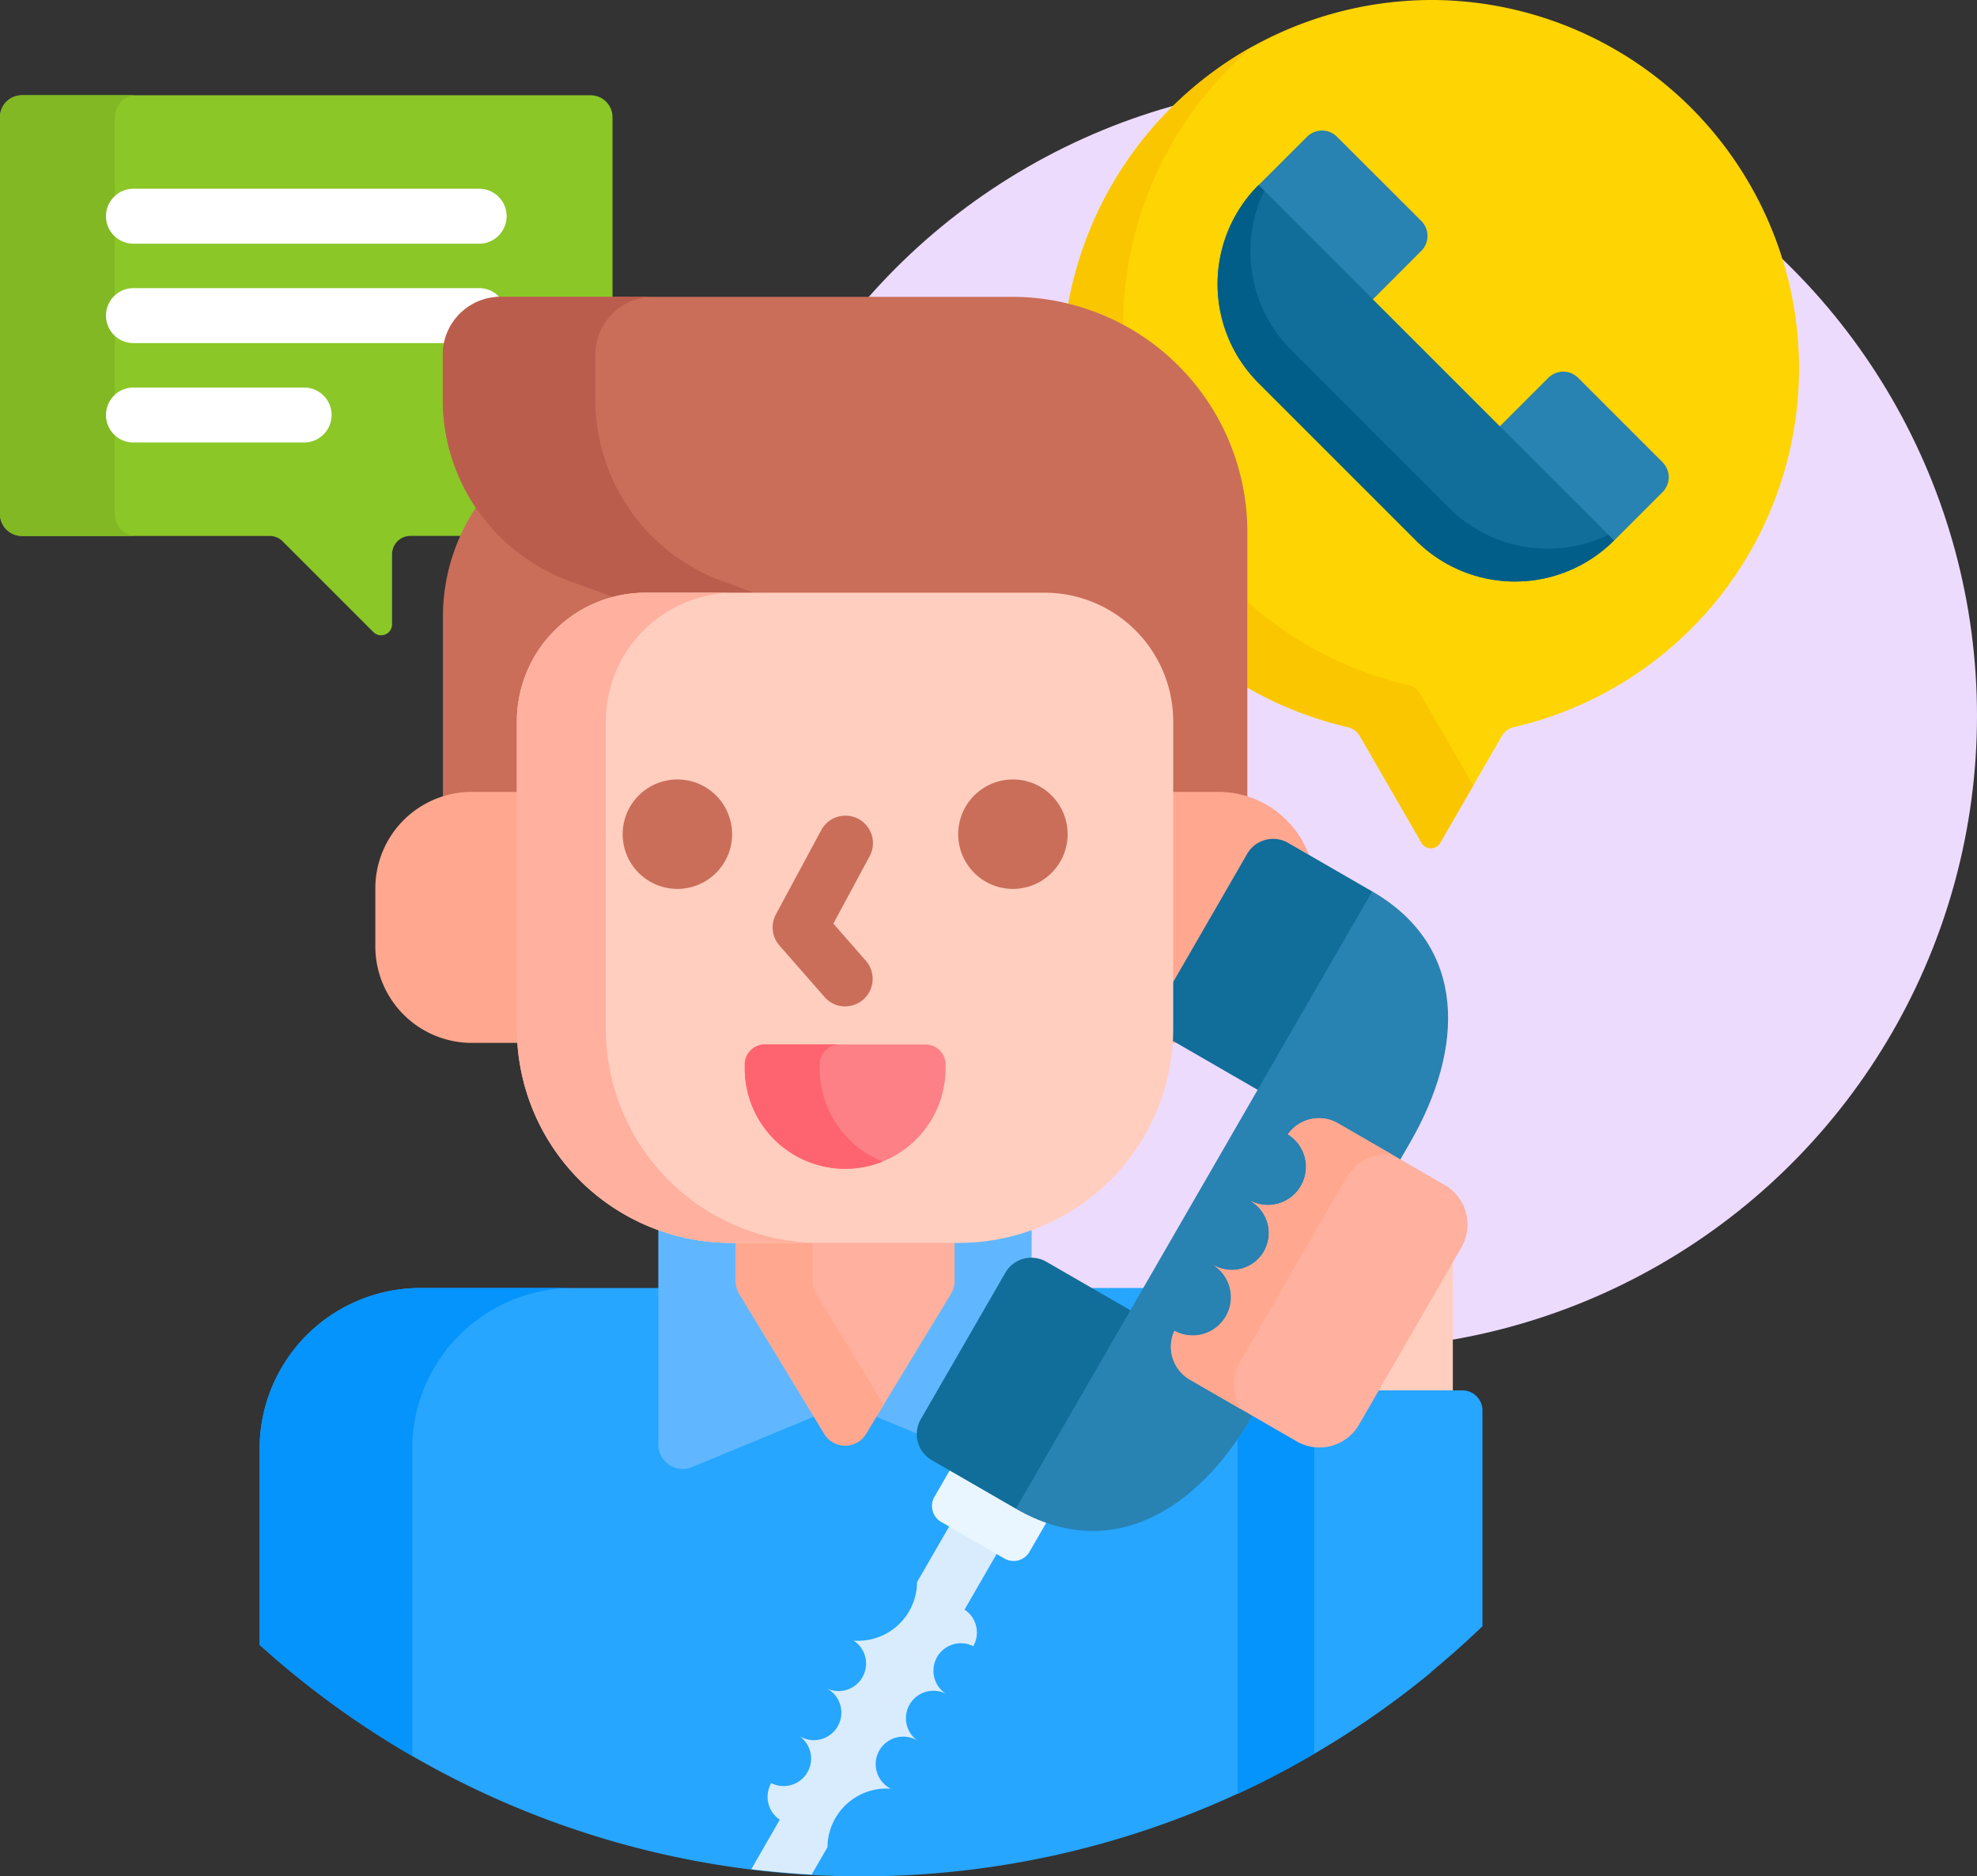
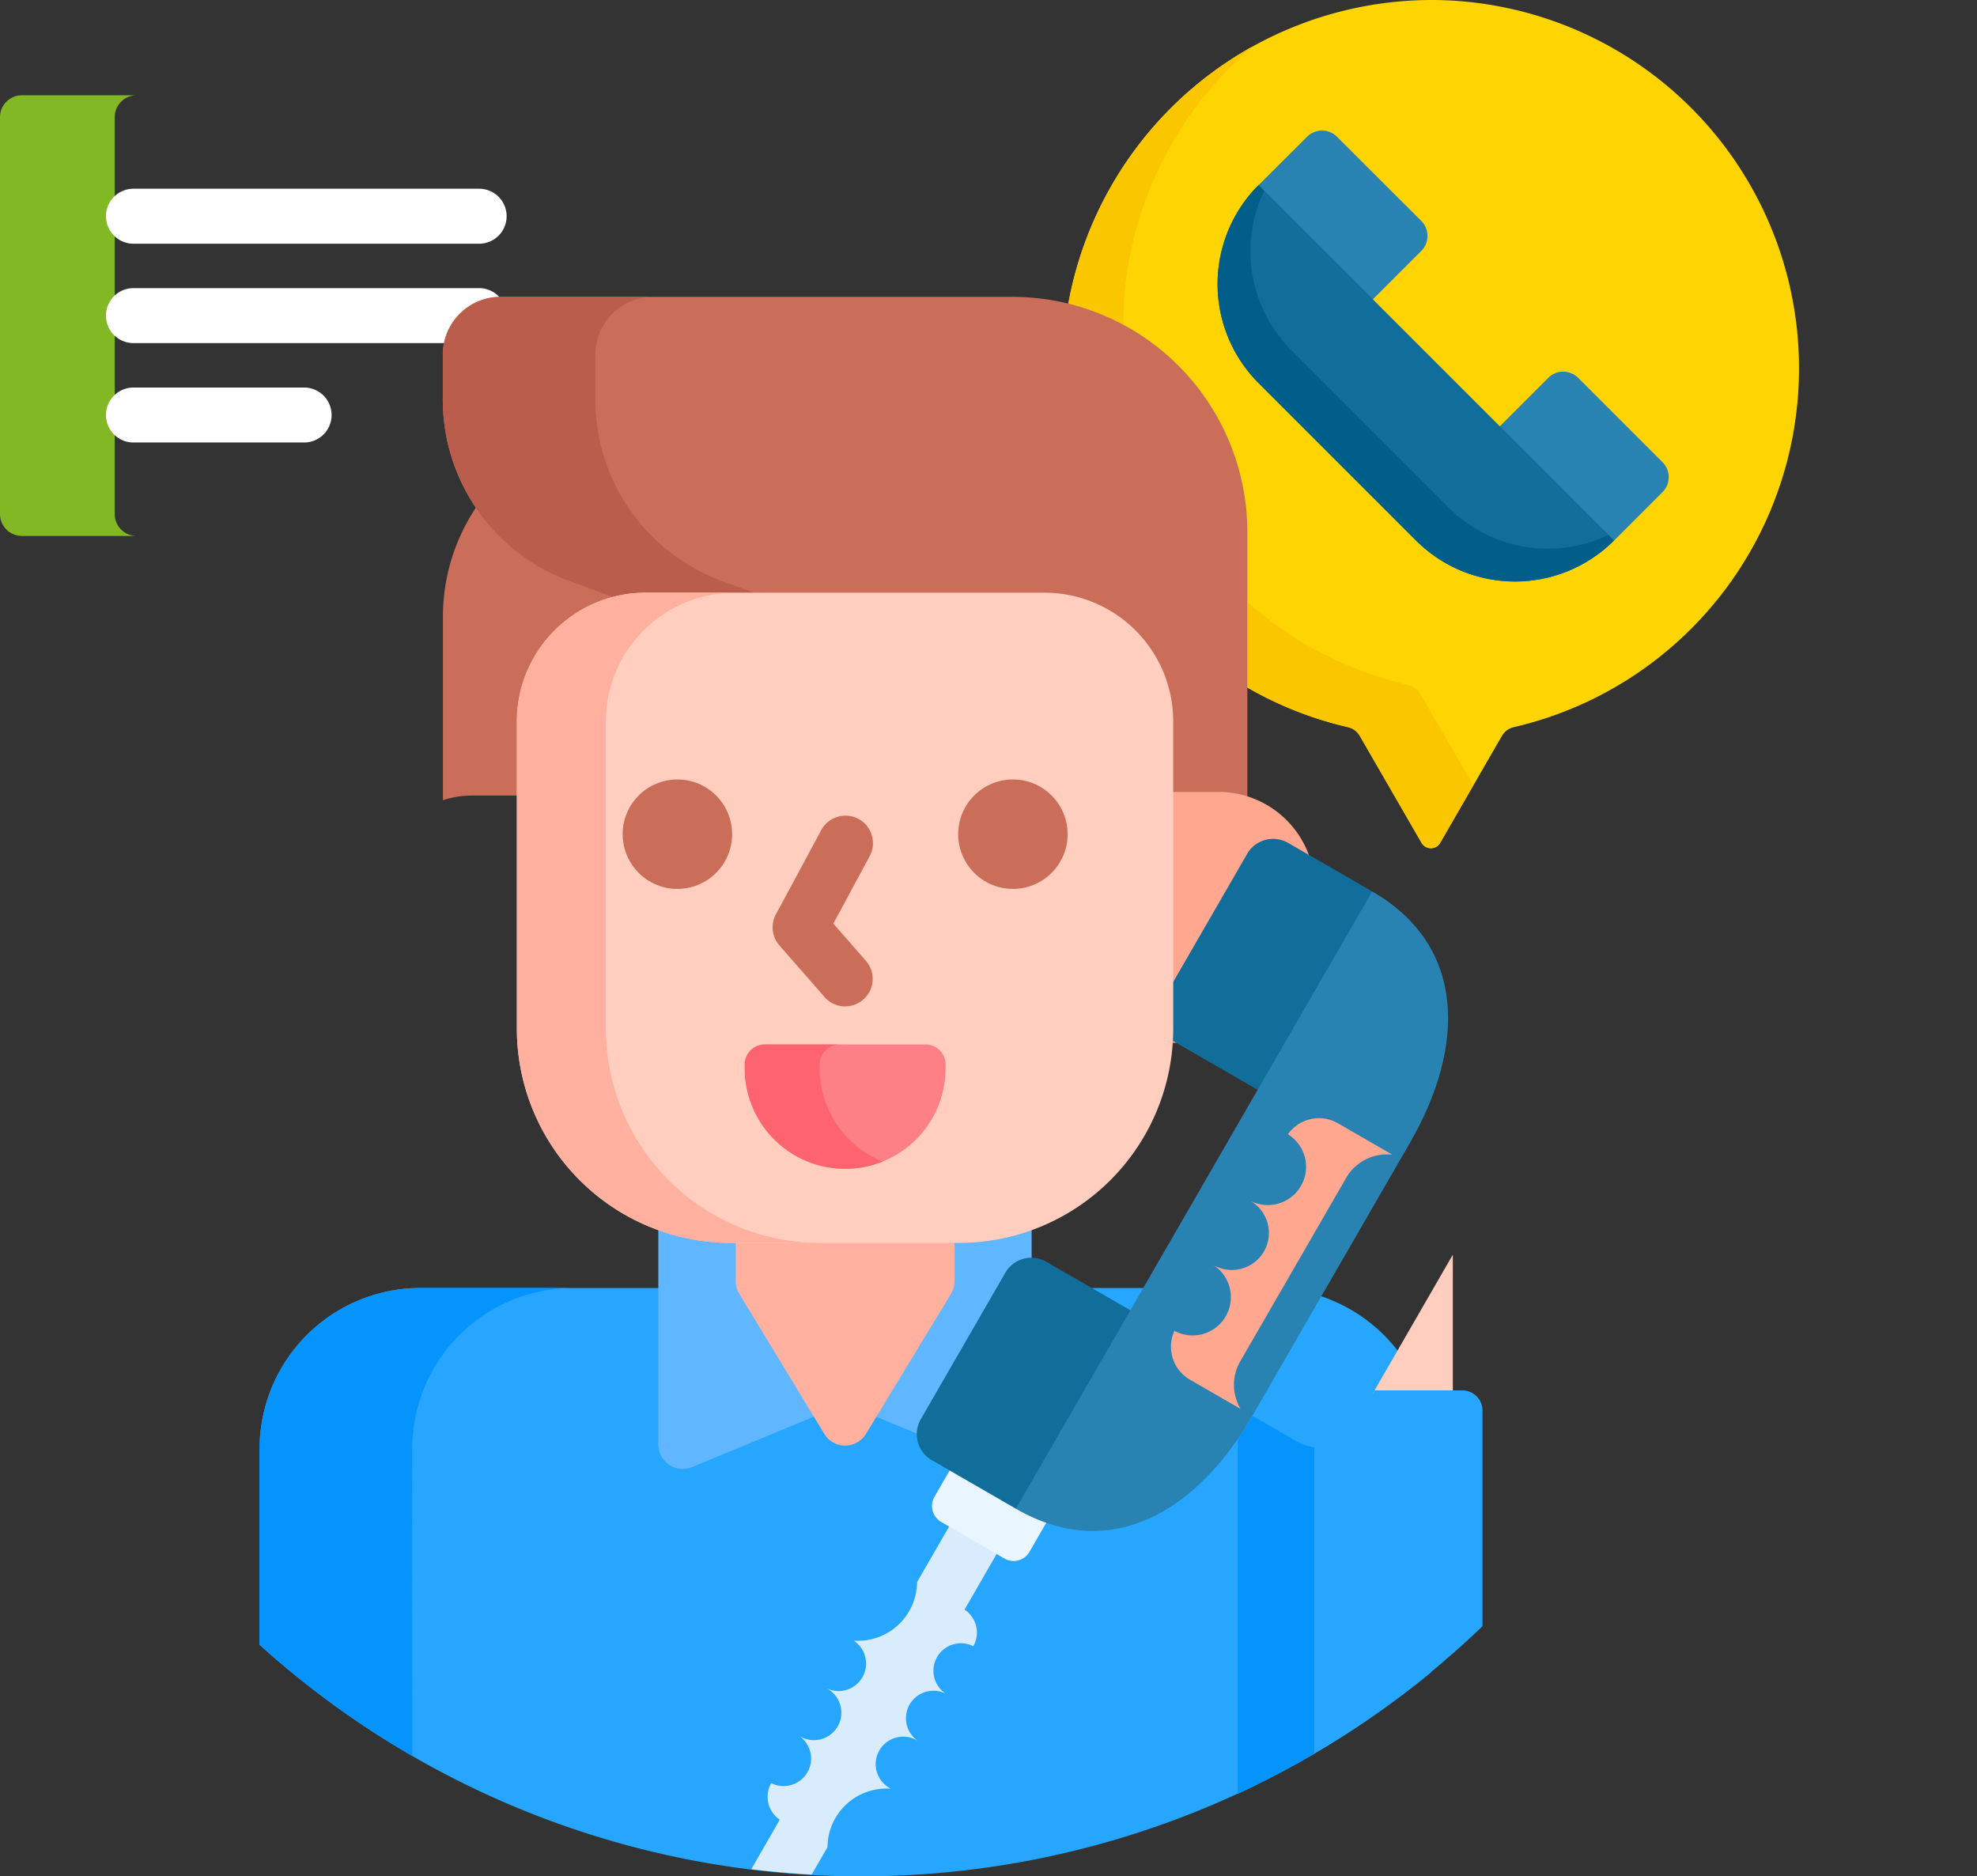
<svg xmlns="http://www.w3.org/2000/svg" width="62.44" height="59.252" viewBox="0 0 62.44 59.252">
  <rect x="0" y="0" width="62.44" height="59.252" fill="#333333" stroke="none" />
  <g id="Group_60877" data-name="Group 60877" transform="translate(-131.56 -3508.396)">
-     <circle id="Ellipse_3925" data-name="Ellipse 3925" cx="20" cy="20" r="20" transform="translate(154 3511)" fill="#eddbfe" />
    <g id="client" transform="translate(124.239 3508.396)">
-       <path id="Path_118313" data-name="Path 118313" d="M30.627,39.086l.043-.065-.043-.064A5.961,5.961,0,0,1,29.6,35.613V34.194a1.716,1.716,0,0,1,1.714-1.714h3.531v-5.79A.691.691,0,0,0,34.157,26H16.191a.691.691,0,0,0-.691.691V39.225a.691.691,0,0,0,.691.691h7.826a.579.579,0,0,1,.409.169l2.867,2.867a.346.346,0,0,0,.59-.244V40.494a.579.579,0,0,1,.579-.579h1.7a6.132,6.132,0,0,1,.463-.83Z" transform="translate(-8.179 -22.991)" fill="#8bc727" />
      <g id="Group_60850" data-name="Group 60850" transform="translate(7.321 3.009)">
        <path id="Path_118314" data-name="Path 118314" d="M19.123,39.225V26.691A.691.691,0,0,1,19.814,26H16.191a.691.691,0,0,0-.691.691V39.225a.691.691,0,0,0,.691.691h3.623A.691.691,0,0,1,19.123,39.225Z" transform="translate(-15.5 -26)" fill="#81b823" />
      </g>
      <path id="Path_118315" data-name="Path 118315" d="M318.479,0a11.68,11.68,0,0,0-11.59,9.7,7.324,7.324,0,0,1,5.56,7.1v4.847a11.555,11.555,0,0,0,3.288,1.316.584.584,0,0,1,.376.275l1.952,3.381a.339.339,0,0,0,.587,0l1.952-3.381a.584.584,0,0,1,.377-.275A11.632,11.632,0,0,0,318.479,0Z" transform="translate(-265.847 0)" fill="#fed402" />
      <g id="Group_60851" data-name="Group 60851" transform="translate(41.063 1.467)">
        <path id="Path_118316" data-name="Path 118316" d="M308.8,21.459c0-.1,0-.206,0-.309a11.6,11.6,0,0,1,4.085-8.475,11.689,11.689,0,0,0-5.819,8.121A7.368,7.368,0,0,1,308.8,21.459Z" transform="translate(-307.066 -12.675)" fill="#fac600" />
        <path id="Path_118317" data-name="Path 118317" d="M361.393,167.174a.584.584,0,0,0-.376-.275,11.6,11.6,0,0,1-5.081-2.623v2.7a11.553,11.553,0,0,0,3.172,1.248.584.584,0,0,1,.376.275l1.952,3.381a.339.339,0,0,0,.587,0l1.045-1.81Z" transform="translate(-350.28 -146.732)" fill="#fac600" />
      </g>
      <g id="Group_60855" data-name="Group 60855" transform="translate(10.668 5.96)">
        <g id="Group_60854" data-name="Group 60854">
          <g id="Group_60852" data-name="Group 60852" transform="translate(0)">
            <path id="Path_118318" data-name="Path 118318" d="M56.209,53.236H45.291a.868.868,0,1,1,0-1.736H56.209a.868.868,0,1,1,0,1.736Z" transform="translate(-44.423 -51.5)" fill="#fff" />
          </g>
          <path id="Path_118319" data-name="Path 118319" d="M56.893,79.015h.04a.867.867,0,0,0-.725-.391H45.291a.868.868,0,1,0,0,1.736h9.93A1.716,1.716,0,0,1,56.893,79.015Z" transform="translate(-44.423 -75.485)" fill="#fff" />
          <g id="Group_60853" data-name="Group 60853" transform="translate(0 6.278)">
            <path id="Path_118320" data-name="Path 118320" d="M50.681,107.484h-5.39a.868.868,0,0,1,0-1.736h5.39a.868.868,0,0,1,0,1.736Z" transform="translate(-44.423 -105.748)" fill="#fff" />
          </g>
        </g>
      </g>
      <g id="Group_60858" data-name="Group 60858" transform="translate(45.778 4.12)">
        <g id="Group_60857" data-name="Group 60857" transform="translate(0)">
          <path id="Path_118321" data-name="Path 118321" d="M362.525,41.015l1.611-1.611a.668.668,0,0,0,0-.945L361.473,35.8a.668.668,0,0,0-.945,0L359,37.325l.362.526Z" transform="translate(-357.704 -35.601)" fill="#2882b2" />
          <path id="Path_118322" data-name="Path 118322" d="M429.333,104.281l-2.663-2.663a.668.668,0,0,0-.945,0l-1.611,1.611,3.008,3.008.682.519,1.529-1.529A.668.668,0,0,0,429.333,104.281Z" transform="translate(-415.283 -93.805)" fill="#2882b2" />
          <g id="Group_60856" data-name="Group 60856" transform="translate(0 1.724)">
            <path id="Path_118323" data-name="Path 118323" d="M360.327,61.726a4.422,4.422,0,0,1-6.254,0L349.1,56.755a4.422,4.422,0,0,1,0-6.254Z" transform="translate(-347.807 -50.501)" fill="#116d9a" />
          </g>
          <path id="Path_118324" data-name="Path 118324" d="M355.108,60.691l-4.971-4.971a4.423,4.423,0,0,1-.859-5.043L349.1,50.5a4.422,4.422,0,0,0,0,6.254l4.971,4.971a4.422,4.422,0,0,0,6.254,0l-.176-.176A4.423,4.423,0,0,1,355.108,60.691Z" transform="translate(-347.807 -48.777)" fill="#005e89" />
        </g>
      </g>
      <g id="Group_60876" data-name="Group 60876" transform="translate(15.516 9.374)">
        <g id="Group_60875" data-name="Group 60875" transform="translate(0)">
          <g id="Group_60859" data-name="Group 60859" transform="translate(0 31.3)">
            <path id="Path_118325" data-name="Path 118325" d="M118.227,351.464H91.4a5.082,5.082,0,0,0-5.082,5.082v6.187a28.352,28.352,0,0,0,37,.868v-7.054A5.082,5.082,0,0,0,118.227,351.464Z" transform="translate(-86.314 -351.464)" fill="#26a6fe" />
          </g>
          <path id="Path_118326" data-name="Path 118326" d="M91.138,356.547a5.082,5.082,0,0,1,5.082-5.082H91.4a5.082,5.082,0,0,0-5.082,5.082v6.187a28.447,28.447,0,0,0,4.824,3.513Z" transform="translate(-86.314 -320.165)" fill="#0593fc" />
          <g id="Group_60860" data-name="Group 60860" transform="translate(15.524 38.732)">
            <path id="Path_118327" data-name="Path 118327" d="M227.206,418.417l1.072-1.857-1.5-.868-1.072,1.857a1.865,1.865,0,0,1-2,1.847.868.868,0,0,1-.868,1.5.868.868,0,1,1-.868,1.5.868.868,0,0,1-.868,1.5.867.867,0,0,0,.269,1.154l-.9,1.565q.944.115,1.907.169l.5-.865a1.865,1.865,0,0,1,2-1.847.868.868,0,1,1,.868-1.5.868.868,0,0,1,.868-1.5.868.868,0,0,1,.868-1.5A.867.867,0,0,0,227.206,418.417Z" transform="translate(-220.462 -415.692)" fill="#d8ecfe" />
          </g>
          <path id="Path_118328" data-name="Path 118328" d="M272.548,401.611l-2.09-1.207-.539.934a.579.579,0,0,0,.212.79l2,1.157a.579.579,0,0,0,.79-.212l.59-1.021A5.5,5.5,0,0,1,272.548,401.611Z" transform="translate(-248.602 -363.441)" fill="#eaf6ff" />
          <path id="Path_118329" data-name="Path 118329" d="M204.71,335.048h-7.2a6.622,6.622,0,0,1-2.3-.409v6.891a.771.771,0,0,0,1.066.713l4.534-1.876a.772.772,0,0,1,.59,0l4.534,1.876a.771.771,0,0,0,1.066-.713v-6.891A6.623,6.623,0,0,1,204.71,335.048Z" transform="translate(-182.613 -305.287)" fill="#60b7ff" />
          <path id="Path_118330" data-name="Path 118330" d="M269.062,350.964l3.417-5.919-.032-.176-2.655-1.533a.947.947,0,0,0-1.294.347l-2.67,4.625a.947.947,0,0,0,.347,1.294l2.655,1.533Z" transform="translate(-244.941 -312.865)" fill="#116d9a" />
          <g id="Group_60874" data-name="Group 60874" transform="translate(3.659)">
            <g id="Group_60862" data-name="Group 60862" transform="translate(2.134)">
              <path id="Path_118331" data-name="Path 118331" d="M137.288,146.787h1.539V144.45a3.956,3.956,0,0,1,3.335-3.9l-1.76-.649a5.981,5.981,0,0,1-2.913-2.313,6.211,6.211,0,0,0-1.115,3.559v5.788A2.923,2.923,0,0,1,137.288,146.787Z" transform="translate(-136.373 -131.038)" fill="#ca6e59" />
              <path id="Path_118332" data-name="Path 118332" d="M140.362,89.97l1.579.582a3.947,3.947,0,0,1,.836-.09h12.6a3.954,3.954,0,0,1,3.95,3.95v2.337h1.539a2.918,2.918,0,0,1,.915.147V88.427A7.427,7.427,0,0,0,154.355,81H138.2a1.829,1.829,0,0,0-1.829,1.829v1.419A6.1,6.1,0,0,0,140.362,89.97Z" transform="translate(-136.374 -81)" fill="#ca6e59" />
              <g id="Group_60861" data-name="Group 60861" transform="translate(0)">
                <path id="Path_118333" data-name="Path 118333" d="M141.744,90.479a4.071,4.071,0,0,1,1.033-.133H146.2l-1.021-.376a6.1,6.1,0,0,1-3.989-5.722V82.829A1.829,1.829,0,0,1,143.021,81H138.2a1.829,1.829,0,0,0-1.829,1.829v1.419a6.1,6.1,0,0,0,3.989,5.722Z" transform="translate(-136.374 -81)" fill="#bb5d4c" />
              </g>
            </g>
            <path id="Path_118334" data-name="Path 118334" d="M216.294,338.169v1.323a.771.771,0,0,0,.112.4l2.684,4.421a.771.771,0,0,0,1.319,0l2.684-4.421a.771.771,0,0,0,.112-.4v-1.323Z" transform="translate(-204.911 -308.408)" fill="#ffb09e" />
-             <path id="Path_118335" data-name="Path 118335" d="M218.722,340.376v-1.207h-2.429v1.207a.771.771,0,0,0,.112.4l2.684,4.421a.771.771,0,0,0,1.319,0l.555-.914-2.129-3.507A.773.773,0,0,1,218.722,340.376Z" transform="translate(-204.91 -309.292)" fill="#ffa78f" />
            <g id="Group_60863" data-name="Group 60863" transform="translate(25.073 15.633)">
              <path id="Path_118336" data-name="Path 118336" d="M336.143,216.088H334.6v7.476c0,.152-.007.3-.017.451h1.556a3.049,3.049,0,0,0,3.049-3.049v-1.829a3.049,3.049,0,0,0-3.049-3.049Z" transform="translate(-334.587 -216.088)" fill="#ffa78f" />
            </g>
            <path id="Path_118337" data-name="Path 118337" d="M332.17,235.293l2.655,1.533.183-.085,3.464-6-.03-.18-2.655-1.533a.947.947,0,0,0-1.294.347L331.823,234A.948.948,0,0,0,332.17,235.293Z" transform="translate(-306.958 -211.784)" fill="#116d9a" />
            <g id="Group_60864" data-name="Group 60864" transform="translate(20.229 18.776)">
              <path id="Path_118338" data-name="Path 118338" d="M390.068,346.807h2.538v-4.4Z" transform="translate(-378.804 -330.935)" fill="#ffcebf" />
              <path id="Path_118339" data-name="Path 118339" d="M360.37,379.4h-2.778L357,380.424a1.324,1.324,0,0,1-1.81.485l-1.5-.866-.058.1q-.178.308-.366.592v11.4A28.4,28.4,0,0,0,361,386.848v-6.815A.634.634,0,0,0,360.37,379.4Z" transform="translate(-346.262 -363.642)" fill="#26a6fe" />
              <path id="Path_118340" data-name="Path 118340" d="M353.733,386.326l0,.007q-.22.381-.462.732v11.2q1.242-.575,2.416-1.264v-9.679a1.435,1.435,0,0,1-.549-.183Z" transform="translate(-346.262 -369.768)" fill="#0593fc" />
              <path id="Path_118341" data-name="Path 118341" d="M303.991,243.243l-11.255,19.495c3,1.732,5.735.07,7.467-2.93l4.985-8.633C306.919,248.175,306.99,244.975,303.991,243.243Z" transform="translate(-292.736 -243.243)" fill="#2882b2" />
            </g>
            <g id="Group_60865" data-name="Group 60865" transform="translate(25.123 25.939)">
-               <path id="Path_118342" data-name="Path 118342" d="M340.312,305.306a1.2,1.2,0,0,0-1.59.342,1.208,1.208,0,0,1-1.21,2.09,1.169,1.169,0,1,1-1.169,2.024,1.208,1.208,0,0,1-1.206,2.093,1.2,1.2,0,0,0,.5,1.548L339,315.344a1.441,1.441,0,0,0,1.968-.527l3.234-5.6a1.441,1.441,0,0,0-.527-1.968Z" transform="translate(-335.022 -305.14)" fill="#ffb09e" />
-             </g>
+               </g>
            <path id="Path_118343" data-name="Path 118343" d="M337.216,312.819l3.344-5.792a1.489,1.489,0,0,1,1.459-.735l-1.707-.986a1.2,1.2,0,0,0-1.59.342,1.208,1.208,0,0,1-1.21,2.09,1.169,1.169,0,1,1-1.169,2.024,1.208,1.208,0,0,1-1.205,2.093,1.2,1.2,0,0,0,.5,1.548l1.586.916A1.489,1.489,0,0,1,337.216,312.819Z" transform="translate(-309.899 -279.202)" fill="#ffa78f" />
            <g id="Group_60866" data-name="Group 60866" transform="translate(4.472 9.346)">
              <path id="Path_118344" data-name="Path 118344" d="M170.539,182.293h-7.2a6.768,6.768,0,0,1-6.768-6.768v-9.7a4.065,4.065,0,0,1,4.065-4.065h12.6a4.065,4.065,0,0,1,4.065,4.065v9.7A6.768,6.768,0,0,1,170.539,182.293Z" transform="translate(-156.573 -161.763)" fill="#ffcebf" />
            </g>
-             <path id="Path_118345" data-name="Path 118345" d="M122.518,223.563v-7.476h-1.539a3.049,3.049,0,0,0-3.049,3.049v1.829a3.049,3.049,0,0,0,3.049,3.049h1.556c-.01-.149-.017-.3-.017-.451Z" transform="translate(-117.93 -200.454)" fill="#ffa78f" />
            <path id="Path_118346" data-name="Path 118346" d="M159.381,175.526v-9.7a4.065,4.065,0,0,1,4.065-4.065h-2.808a4.065,4.065,0,0,0-4.065,4.065v9.7a6.768,6.768,0,0,0,6.768,6.768h2.808A6.768,6.768,0,0,1,159.381,175.526Z" transform="translate(-152.101 -152.417)" fill="#ffb09e" />
            <g id="Group_60867" data-name="Group 60867" transform="translate(11.668 23.609)">
              <path id="Path_118347" data-name="Path 118347" d="M218.753,285.646v.122a3.171,3.171,0,0,0,6.342,0v-.122a.634.634,0,0,0-.634-.634h-5.074A.634.634,0,0,0,218.753,285.646Z" transform="translate(-218.753 -285.012)" fill="#fd8087" />
            </g>
            <g id="Group_60868" data-name="Group 60868" transform="translate(11.668 23.609)">
              <path id="Path_118348" data-name="Path 118348" d="M221.118,285.768v-.122a.634.634,0,0,1,.634-.634h-2.366a.634.634,0,0,0-.634.634v.122a3.171,3.171,0,0,0,4.354,2.942A3.171,3.171,0,0,1,221.118,285.768Z" transform="translate(-218.752 -285.012)" fill="#fe646f" />
            </g>
            <g id="Group_60873" data-name="Group 60873" transform="translate(7.812 15.241)">
              <g id="Group_60871" data-name="Group 60871">
                <g id="Group_60869" data-name="Group 60869">
                  <circle id="Ellipse_3927" data-name="Ellipse 3927" cx="1.728" cy="1.728" r="1.728" fill="#ca6e59" />
                </g>
                <g id="Group_60870" data-name="Group 60870" transform="translate(10.597)">
                  <circle id="Ellipse_3928" data-name="Ellipse 3928" cx="1.728" cy="1.728" r="1.728" fill="#ca6e59" />
                </g>
              </g>
              <g id="Group_60872" data-name="Group 60872" transform="translate(4.736 1.164)">
                <path id="Path_118349" data-name="Path 118349" d="M228.651,228.769a.865.865,0,0,1-.654-.3l-1.423-1.626a.868.868,0,0,1-.111-.983l1.423-2.642a.868.868,0,1,1,1.528.823l-1.137,2.112,1.026,1.173a.868.868,0,0,1-.653,1.44Z" transform="translate(-226.359 -222.765)" fill="#ca6e59" />
              </g>
            </g>
          </g>
        </g>
      </g>
    </g>
  </g>
</svg>